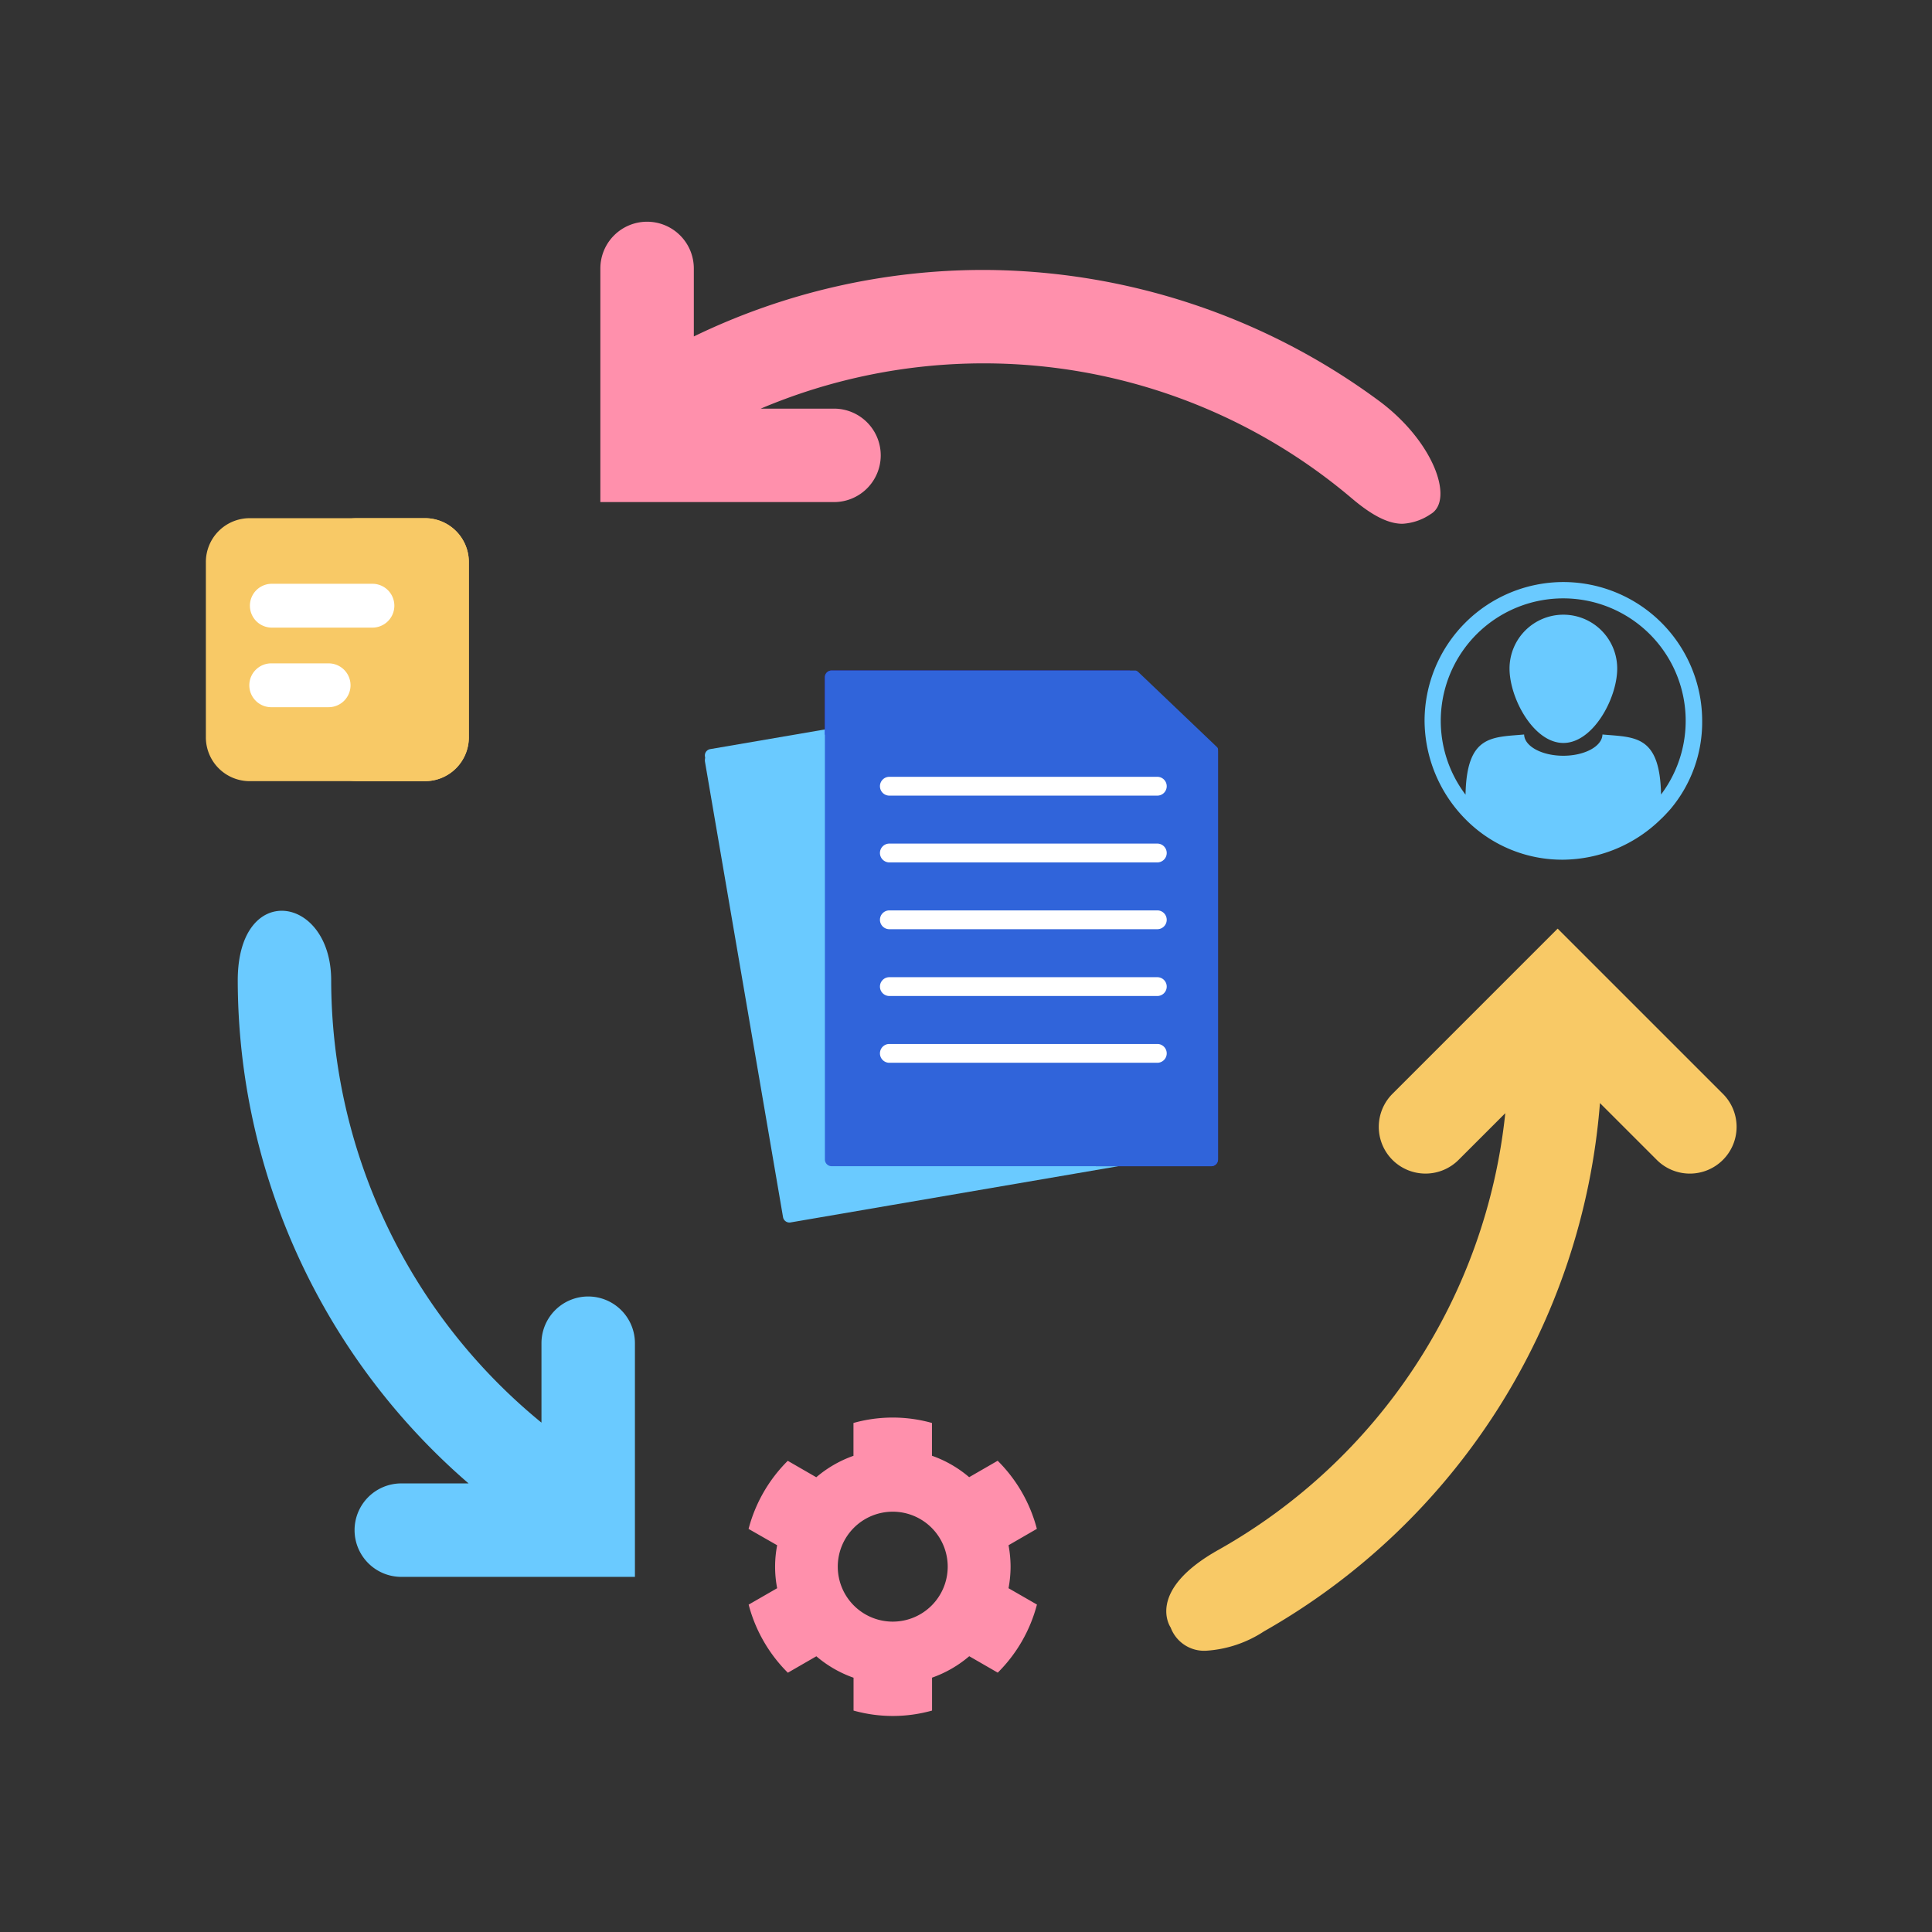
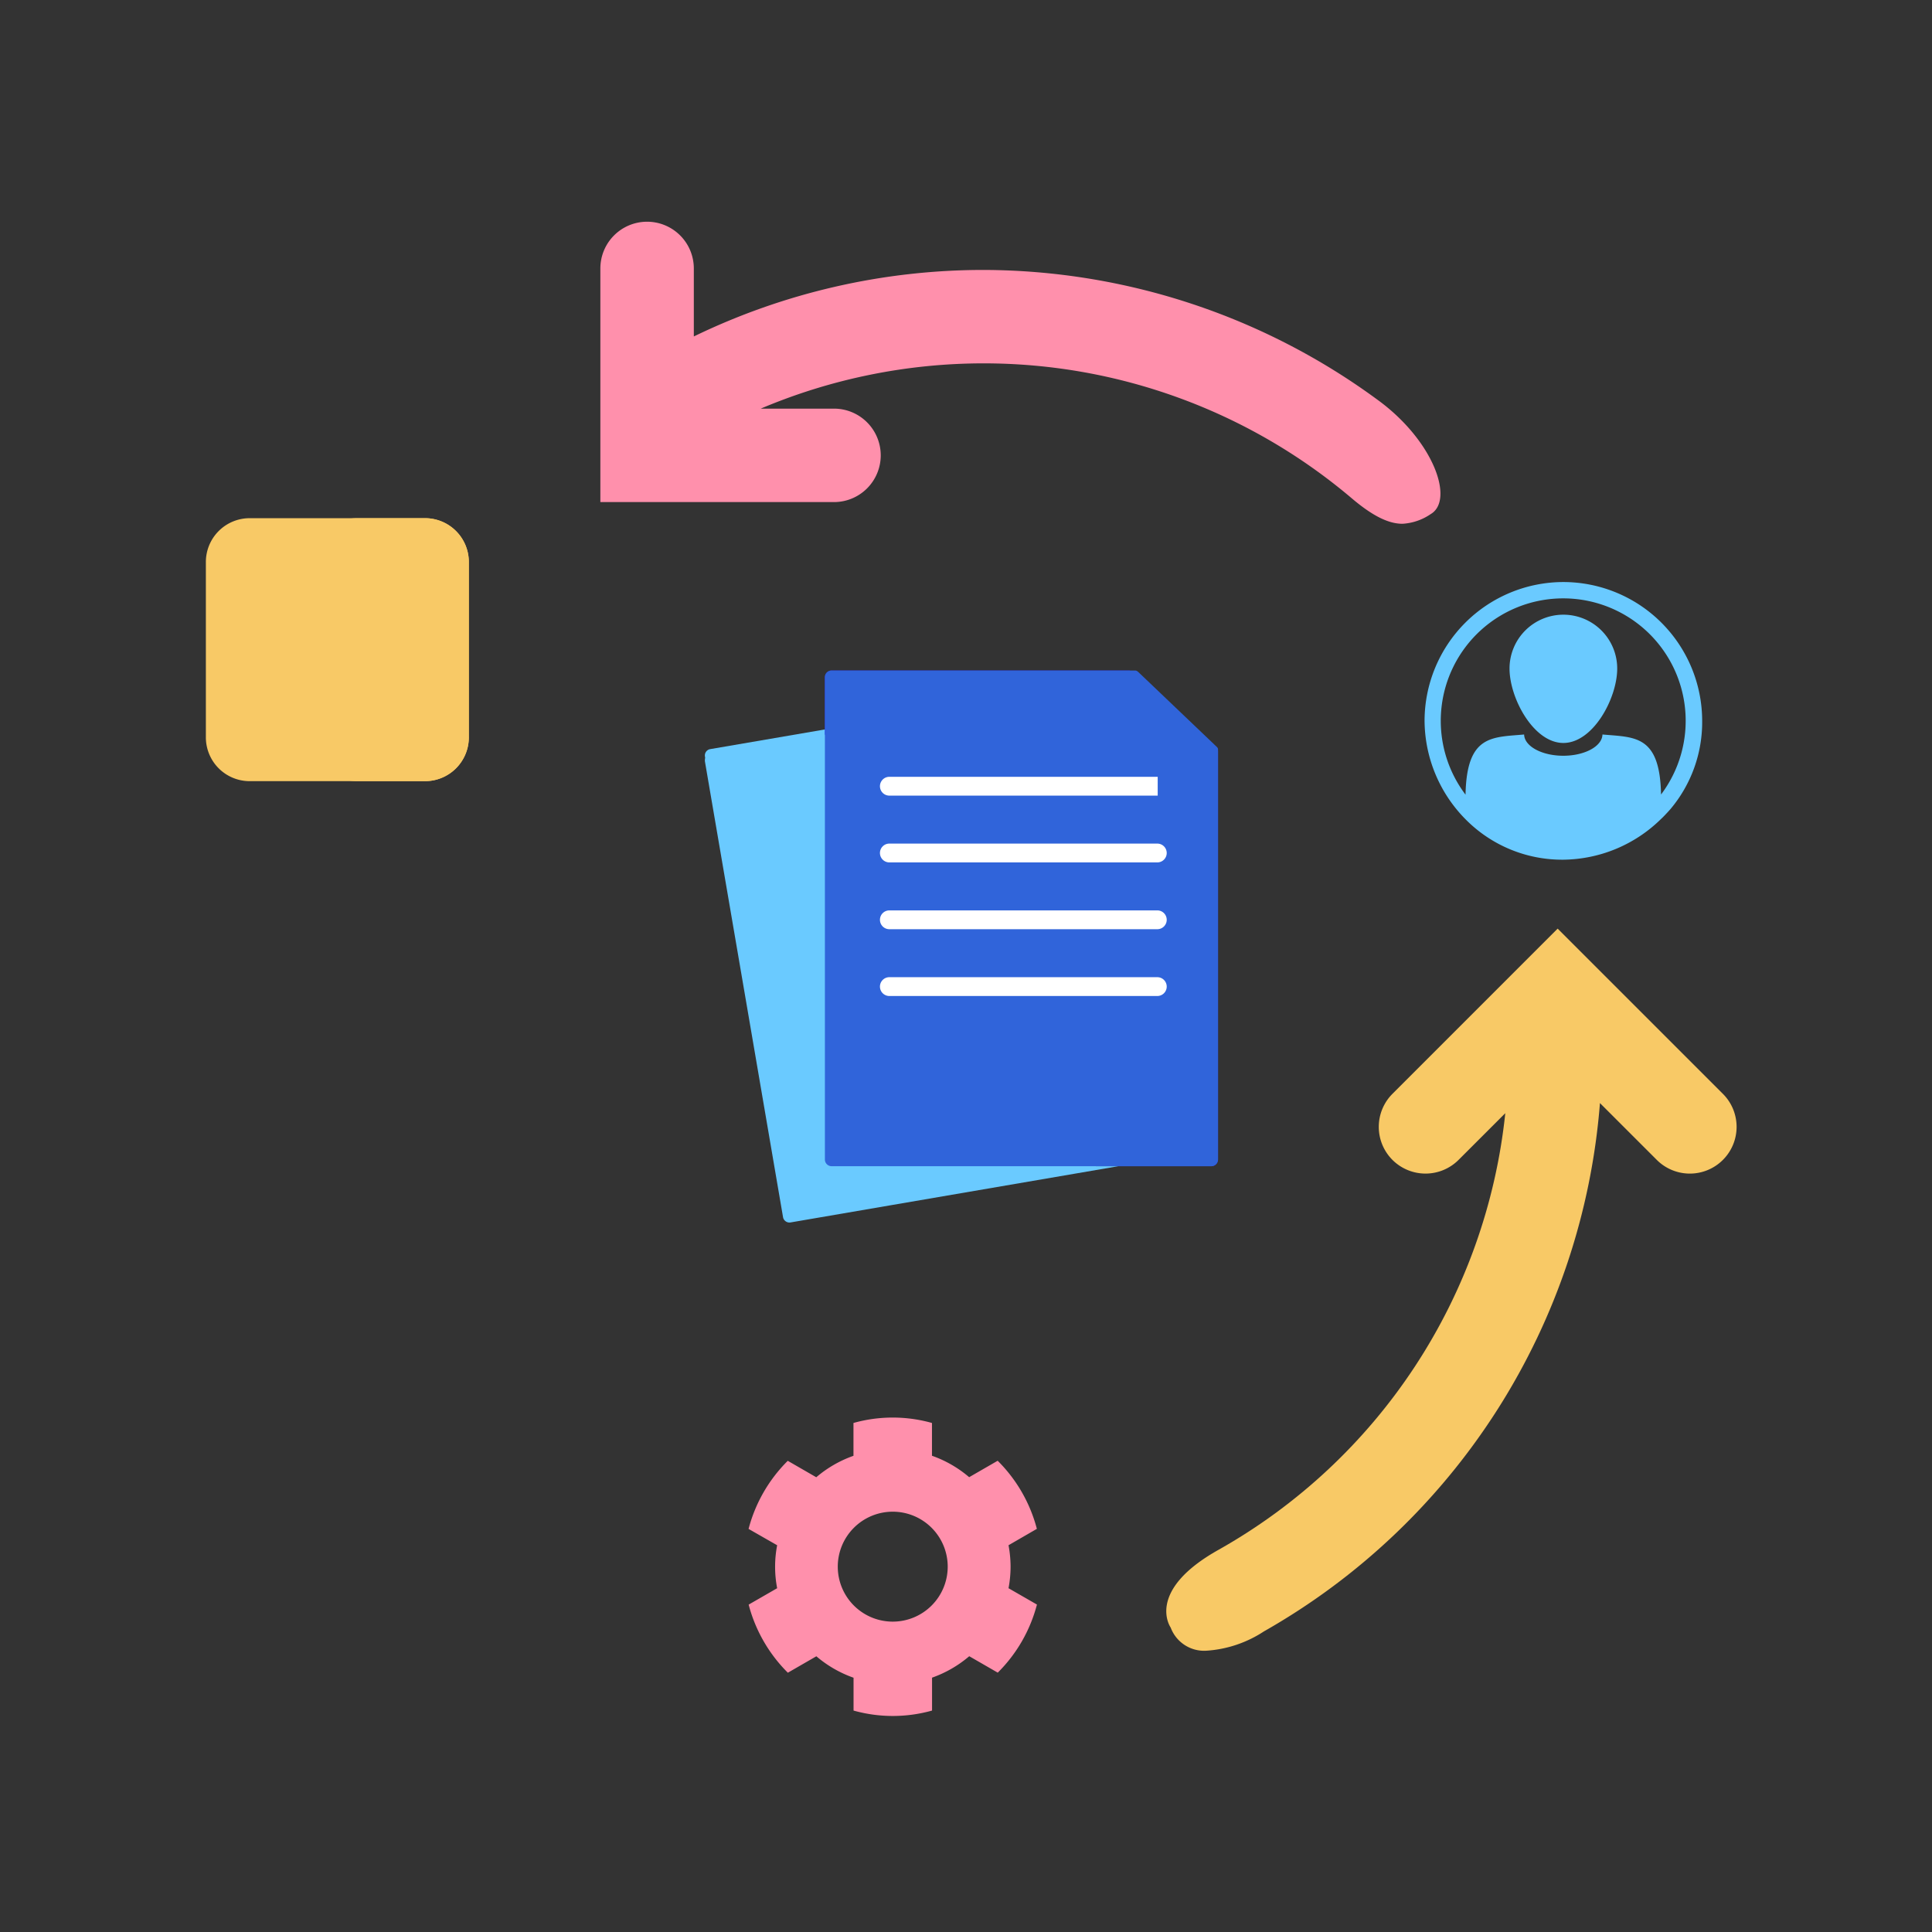
<svg xmlns="http://www.w3.org/2000/svg" width="122" height="122" viewBox="0 0 122 122">
  <rect x="0" y="0" width="122" height="122" fill="#333333" stroke="none" />
  <g id="Expert-in-the-loop_workflows" data-name="Expert-in-the-loop  workflows" transform="translate(-281 -3735)">
    <rect id="Rectangle_3775" data-name="Rectangle 3775" width="122" height="122" transform="translate(281 3735)" fill="none" />
    <g id="Group_14656" data-name="Group 14656" transform="translate(4 3.245)">
      <g id="Group_14568" data-name="Group 14568" transform="translate(321.51 3774.097)">
        <g id="Group_14567" data-name="Group 14567" transform="translate(0 0)">
          <g id="paper_2_" data-name="paper (2)" transform="translate(0 0)">
            <g id="Group_14518" data-name="Group 14518" transform="translate(0 0.207)">
              <path id="Path_7420" data-name="Path 7420" d="M92.744,41.666,90.159,26.59a.406.406,0,0,1,.329-.469l17.8-3.052,4.077-.672c.223-.1.586.016.672.514l4.4,21.992,1.1,6.433a.407.407,0,0,1-.329.469l-16.3,2.8-6.356,1.091a.411.411,0,0,1-.469-.331Z" transform="translate(-90.153 -21.365)" fill="#6acaff" fill-rule="evenodd" />
            </g>
            <g id="Group_14519" data-name="Group 14519" transform="translate(7.579 0)">
              <path id="Path_7421" data-name="Path 7421" d="M188.814,18.881V33.376a.424.424,0,0,0,.421.424h23.983a.424.424,0,0,0,.421-.424V7.558h-4.282c-.412,0-1.269.059-1.269-.877L208.079,2.5H189.236a.422.422,0,0,0-.421.422v15.96Z" transform="translate(-188.814 -2.5)" fill="#2c27ff" fill-rule="evenodd" />
            </g>
            <g id="Group_14521" data-name="Group 14521" transform="translate(0 4.04)">
              <path id="Path_7423" data-name="Path 7423" d="M97.731,55.088,90.488,56.33a.406.406,0,0,0-.329.469l.428,2.5,2.157,12.576L95.09,85.569a.411.411,0,0,0,.469.331l6.356-1.091,11.623-1.993,2.734-.469H114.84Z" transform="translate(-90.153 -55.088)" fill="#6acaff" fill-rule="evenodd" />
            </g>
            <g id="Group_14522" data-name="Group 14522" transform="translate(7.579 0)">
              <path id="Path_7424" data-name="Path 7424" d="M213.64,26.566V7.493c0-.122-.052-.142-.239-.325l-4.622-4.409c-.219-.207-.255-.259-.383-.259H189.236a.422.422,0,0,0-.421.422V33.376a.424.424,0,0,0,.421.424h23.983a.424.424,0,0,0,.421-.424Z" transform="translate(-188.814 -2.5)" fill="#3064da" fill-rule="evenodd" />
            </g>
            <g id="Group_14528" data-name="Group 14528" transform="translate(11.033 6.712)">
-               <path id="Path_7430" data-name="Path 7430" d="M251.346,108.235H234.377a.594.594,0,0,1,0-1.187h16.969a.594.594,0,0,1,0,1.187Z" transform="translate(-233.784 -107.048)" fill="#fff" />
+               <path id="Path_7430" data-name="Path 7430" d="M251.346,108.235H234.377a.594.594,0,0,1,0-1.187h16.969Z" transform="translate(-233.784 -107.048)" fill="#fff" />
            </g>
            <g id="Group_14529" data-name="Group 14529" transform="translate(11.033 10.929)">
              <path id="Path_7431" data-name="Path 7431" d="M251.346,163.14H234.377a.594.594,0,0,1,0-1.187h16.969a.594.594,0,0,1,0,1.187Z" transform="translate(-233.784 -161.953)" fill="#fff" />
            </g>
            <g id="Group_14530" data-name="Group 14530" transform="translate(11.033 15.147)">
              <path id="Path_7432" data-name="Path 7432" d="M251.346,218.046H234.377a.594.594,0,0,1,0-1.187h16.969a.594.594,0,0,1,0,1.187Z" transform="translate(-233.784 -216.859)" fill="#fff" />
            </g>
            <g id="Group_14531" data-name="Group 14531" transform="translate(11.033 19.365)">
              <path id="Path_7433" data-name="Path 7433" d="M251.346,272.952H234.377a.594.594,0,0,1,0-1.187h16.969a.594.594,0,0,1,0,1.187Z" transform="translate(-233.784 -271.765)" fill="#fff" />
            </g>
            <g id="Group_14532" data-name="Group 14532" transform="translate(11.033 23.582)">
-               <path id="Path_7434" data-name="Path 7434" d="M251.346,327.858H234.377a.594.594,0,0,1,0-1.187h16.969a.594.594,0,0,1,0,1.187Z" transform="translate(-233.784 -326.671)" fill="#fff" />
-             </g>
+               </g>
          </g>
        </g>
      </g>
      <g id="arrows" transform="translate(292.014 3745.755)">
        <path id="Union_4" data-name="Union 4" d="M-5919.737-7009.867s-1.636-2.307,3.047-4.921a35.924,35.924,0,0,0,18.083-27.557l-2.951,2.95a2.953,2.953,0,0,1-4.173,0,2.951,2.951,0,0,1,0-4.173L-5895.3-7054l10.434,10.432a2.947,2.947,0,0,1,0,4.173,2.951,2.951,0,0,1-4.173,0l-3.59-3.589a42.139,42.139,0,0,1-21.221,33.363,7.492,7.492,0,0,1-3.6,1.216A2.254,2.254,0,0,1-5919.737-7009.867Z" transform="translate(5978.647 7098.64)" fill="#f8c966" />
-         <path id="Union_5" data-name="Union 5" d="M-5909.686-7011.936a2.953,2.953,0,0,1-2.952-2.952,2.952,2.952,0,0,1,2.952-2.95h4.246a42.07,42.07,0,0,1-14.575-31.763c0-6.31,5.9-5.4,5.9,0a36.147,36.147,0,0,0,13.279,27.925v-5.016a2.951,2.951,0,0,1,2.95-2.95,2.953,2.953,0,0,1,2.952,2.95v14.756Z" transform="translate(5920.014 7097.511)" fill="#6acaff" />
        <path id="Union_3" data-name="Union 3" d="M-5872.612-7036.572a35.946,35.946,0,0,0-23.193-8.483,36.085,36.085,0,0,0-14.083,2.859h4.627a2.951,2.951,0,0,1,2.951,2.95,2.951,2.951,0,0,1-2.951,2.951h-14.754v-14.753a2.952,2.952,0,0,1,2.951-2.951,2.952,2.952,0,0,1,2.951,2.951v4.294a41.935,41.935,0,0,1,18.307-4.2,42.2,42.2,0,0,1,24.849,8.186c3.57,2.588,4.882,6.352,3.374,7.232a3.5,3.5,0,0,1-1.788.611C-5870.189-7034.928-5871.177-7035.347-5872.612-7036.572Z" transform="translate(5942.912 7054)" fill="#ff90ac" />
      </g>
      <g id="noun_Man_989542" transform="translate(366.957 3768.509)">
        <g id="Group_14654" data-name="Group 14654" transform="translate(0 0)">
          <path id="Path_7690" data-name="Path 7690" d="M18.027,10.294a7.733,7.733,0,0,0-6.169,12.4c.068-3.792,1.666-3.617,3.7-3.8.016.743,1.117,1.342,2.473,1.342s2.457-.6,2.473-1.342c2.029.185,3.628.011,3.7,3.8a7.733,7.733,0,0,0-6.169-12.4Zm0,9.126c-1.876,0-3.4-2.821-3.4-4.7a3.4,3.4,0,1,1,6.794,0C21.425,16.6,19.9,19.42,18.028,19.42Z" transform="translate(-9.263 -9.263)" fill="none" />
          <path id="Path_7691" data-name="Path 7691" d="M35.957,15.588a3.4,3.4,0,0,0-3.4,3.4c0,1.876,1.521,4.7,3.4,4.7s3.4-2.822,3.4-4.7A3.4,3.4,0,0,0,35.957,15.588Z" transform="translate(-27.192 -13.526)" fill="#6acaff" />
          <path id="Path_7692" data-name="Path 7692" d="M13.764,5A8.775,8.775,0,0,0,5,13.764a8.916,8.916,0,0,0,2.571,6.2,8.565,8.565,0,0,0,6.194,2.569,8.925,8.925,0,0,0,6.17-2.574c.058-.046.335-.328.6-.63a8.528,8.528,0,0,0,1.995-5.561A8.775,8.775,0,0,0,13.764,5Zm6.169,13.427c-.068-3.792-1.667-3.617-3.7-3.8-.017.743-1.117,1.342-2.473,1.342s-2.457-.6-2.473-1.342c-2.029.185-3.628.011-3.7,3.8a7.733,7.733,0,1,1,12.338,0Z" transform="translate(-5 -5)" fill="#6acaff" />
        </g>
      </g>
      <g id="Group_14655" data-name="Group 14655" transform="translate(290 3764.477)">
        <path id="Path_7693" data-name="Path 7693" d="M56.605,372.768v11.07a2.767,2.767,0,0,1-2.768,2.768H42.768A2.767,2.767,0,0,1,40,383.838v-11.07A2.767,2.767,0,0,1,42.768,370h11.07A2.767,2.767,0,0,1,56.605,372.768Z" transform="translate(-40 -370)" fill="#f8c966" />
        <path id="Path_7694" data-name="Path 7694" d="M71.549,386.605H67.257a2.767,2.767,0,0,1-2.768-2.768v-11.07A2.767,2.767,0,0,1,67.257,370h4.293a2.767,2.767,0,0,1,2.768,2.767v11.07A2.767,2.767,0,0,1,71.549,386.605Z" transform="translate(-57.711 -370)" fill="#f8c966" />
-         <path id="Path_7695" data-name="Path 7695" d="M56.4,387.536a1.384,1.384,0,0,1-1.384,1.384H51.43a1.384,1.384,0,1,1,0-2.767h3.585A1.384,1.384,0,0,1,56.4,387.536Zm1.384-6.409H51.43a1.384,1.384,0,0,0,0,2.768h6.353a1.384,1.384,0,0,0,0-2.768Z" transform="translate(-47.265 -376.985)" fill="#fff" />
      </g>
      <path id="Path_7696" data-name="Path 7696" d="M48.44,9.533a7.464,7.464,0,0,0-.129-1.357L50.1,7.141a9.408,9.408,0,0,0-2.475-4.3l-1.8,1.038a7.385,7.385,0,0,0-2.349-1.354V.455a9.172,9.172,0,0,0-4.957,0V2.529a7.407,7.407,0,0,0-2.349,1.354l-1.8-1.038a9.428,9.428,0,0,0-2.475,4.3L33.7,8.177a7.166,7.166,0,0,0,0,2.713L31.9,11.926a9.424,9.424,0,0,0,2.475,4.3l1.8-1.038a7.393,7.393,0,0,0,2.349,1.354v2.074a9.172,9.172,0,0,0,4.957,0V16.538a7.4,7.4,0,0,0,2.349-1.354l1.8,1.038a9.407,9.407,0,0,0,2.475-4.3L48.31,10.89A7.412,7.412,0,0,0,48.44,9.533ZM41,13a3.471,3.471,0,1,1,3.47-3.471A3.471,3.471,0,0,1,41,13Z" transform="translate(292.375 3821.156)" fill="#ff90ac" />
    </g>
  </g>
</svg>